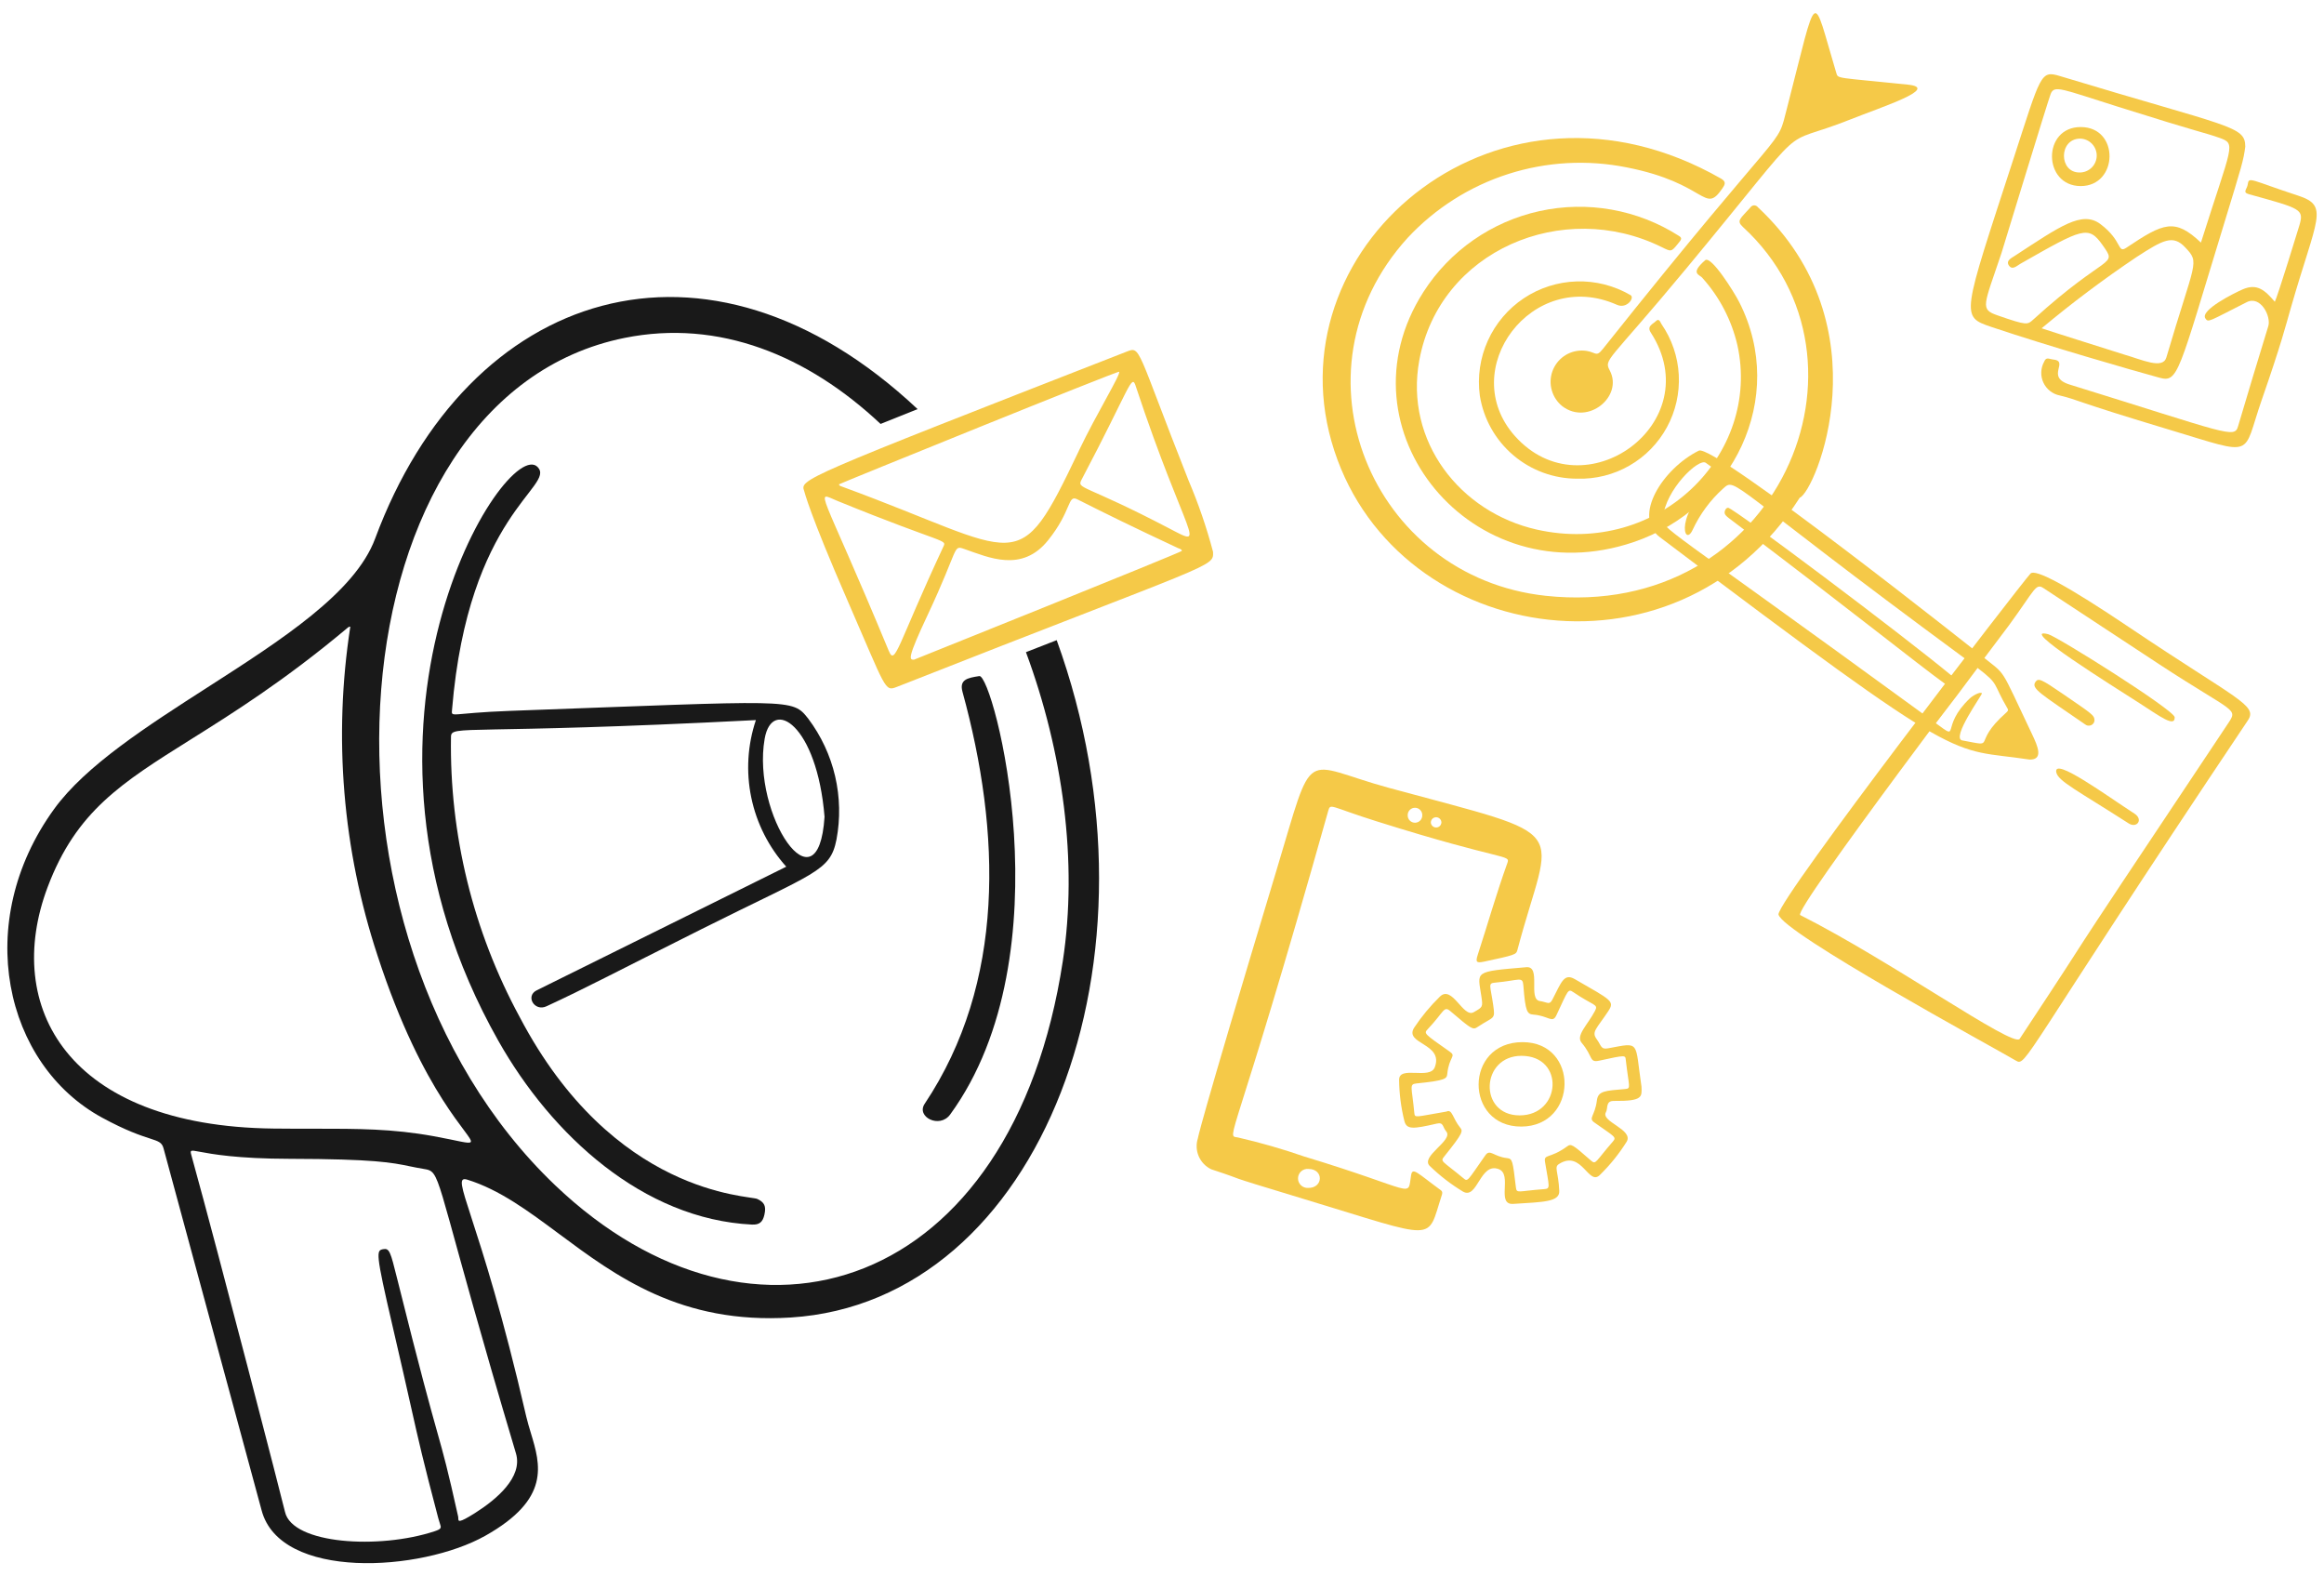
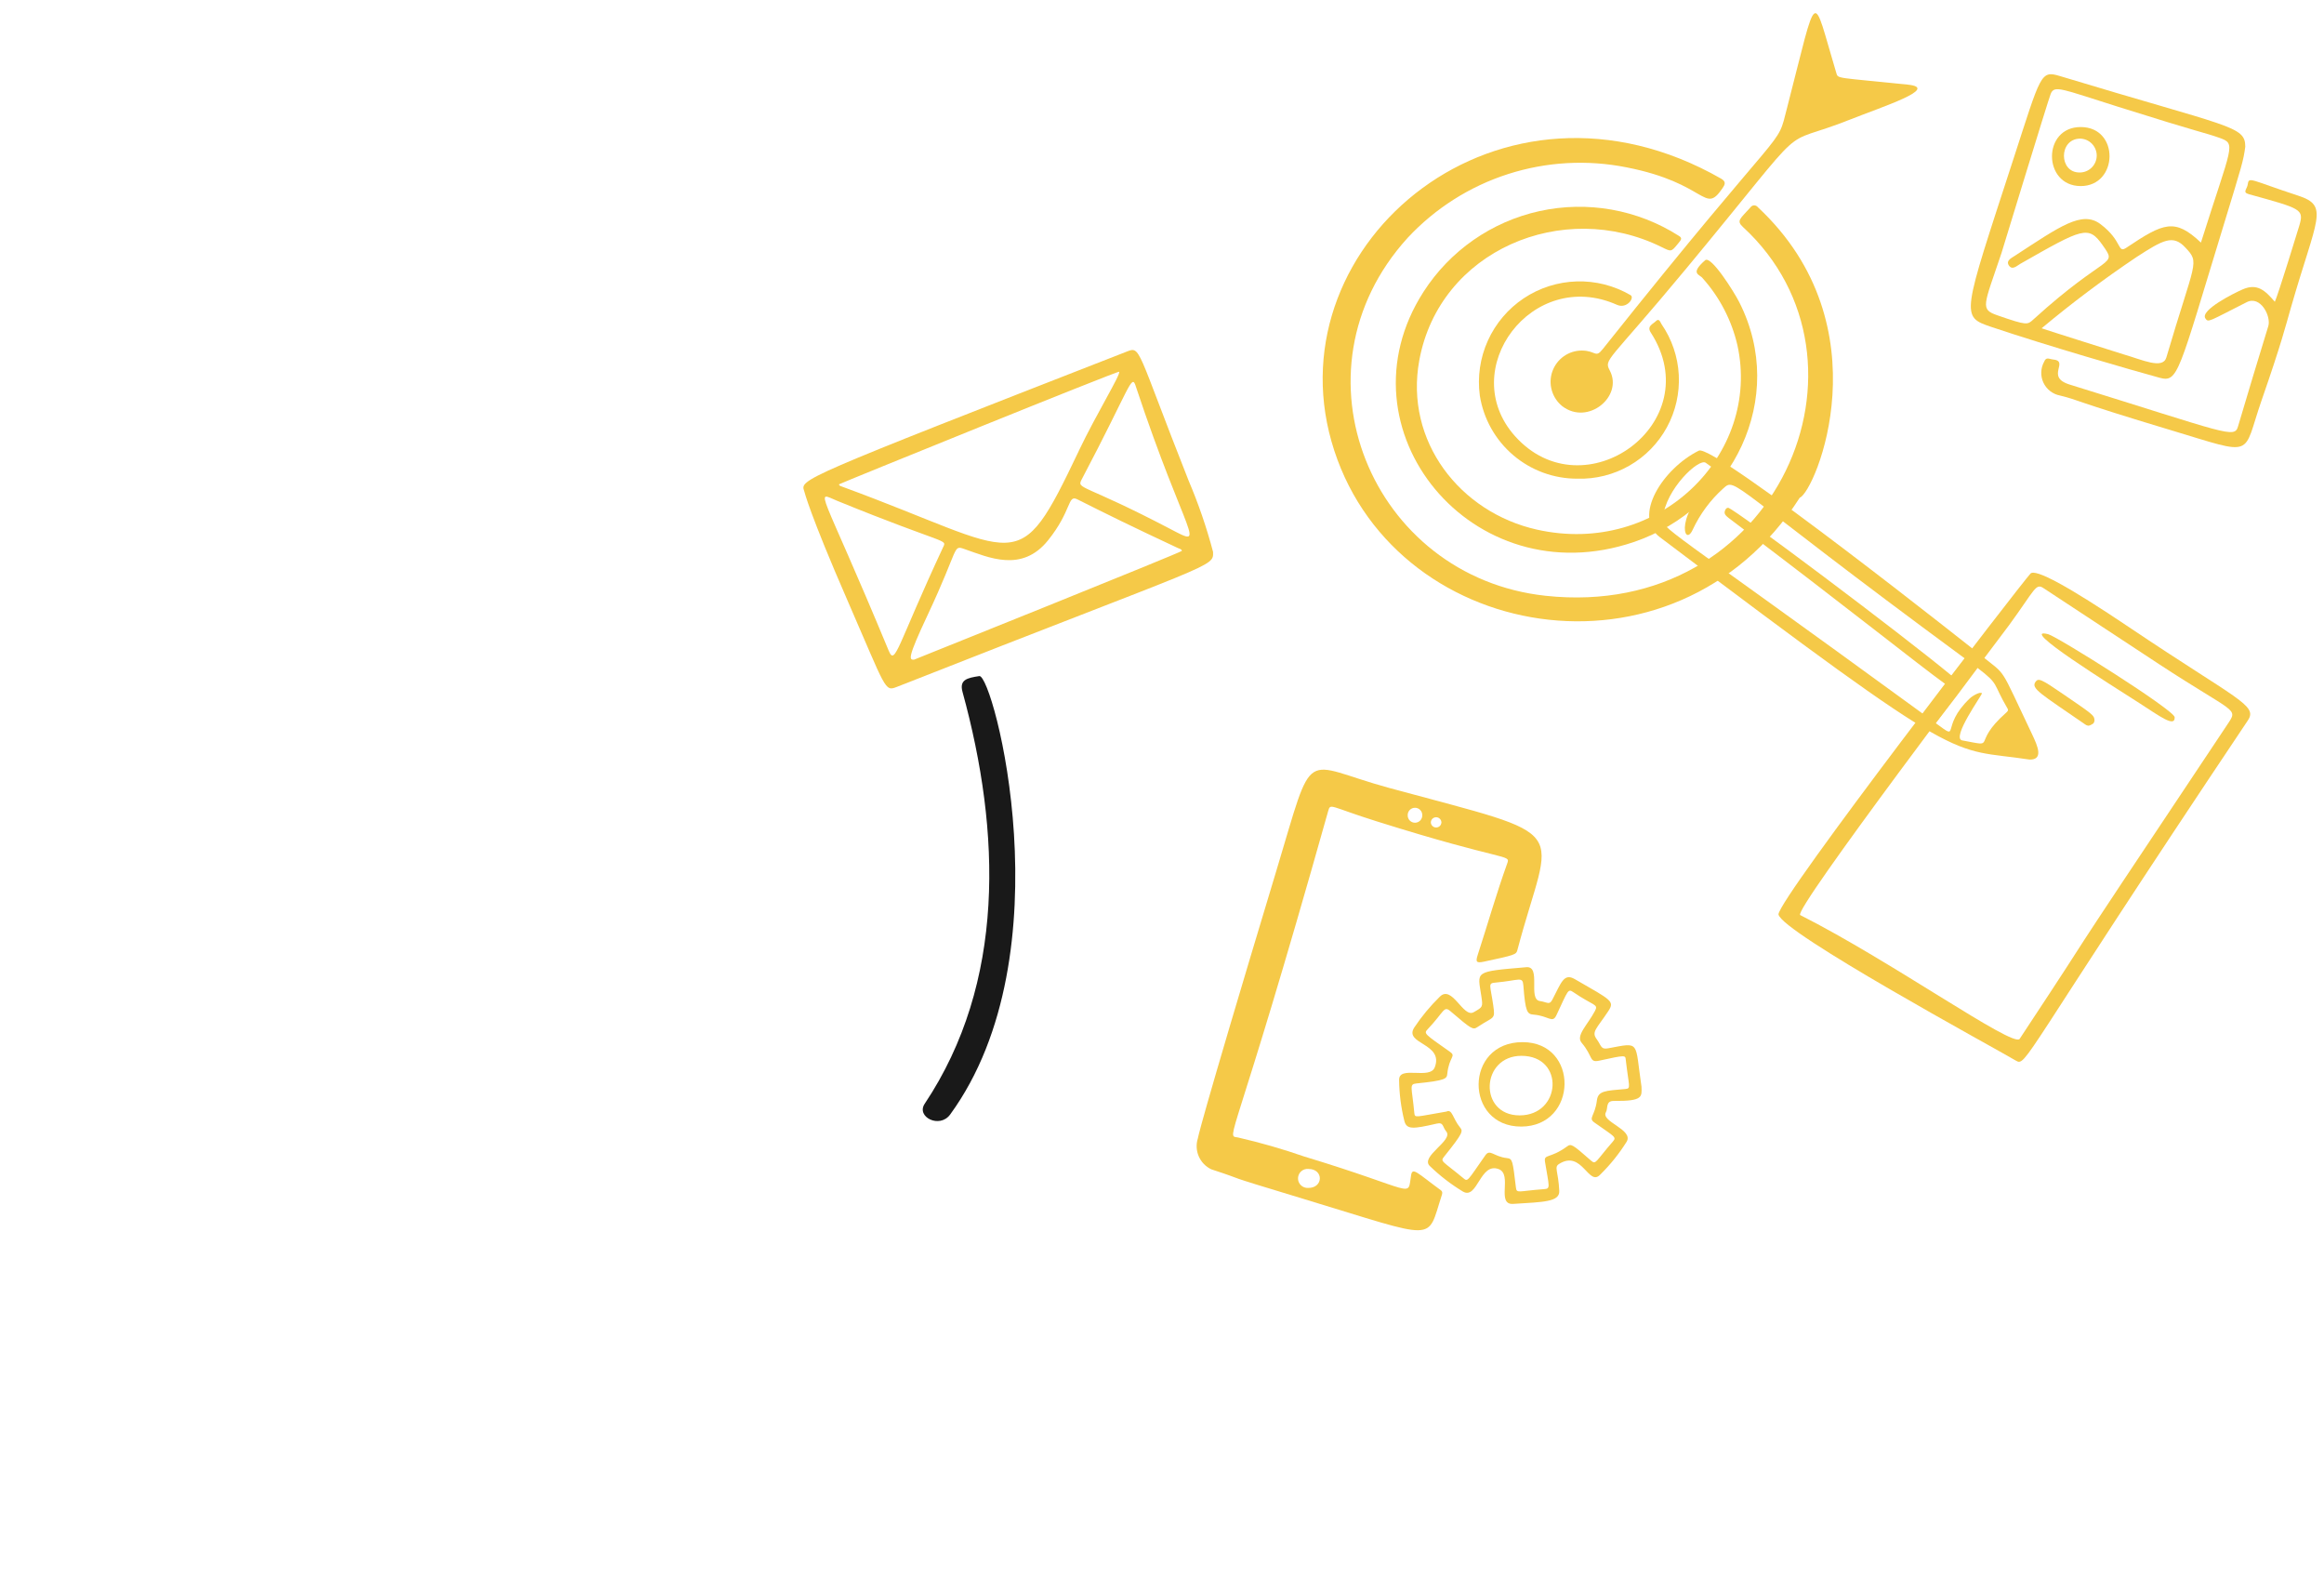
<svg xmlns="http://www.w3.org/2000/svg" width="87" height="59" viewBox="0 0 87 59" fill="none">
-   <path d="M29.434 32.438C28.776 31.706 28.324 30.812 28.124 29.848C27.924 28.884 27.984 27.885 28.297 26.951C17.409 27.512 16.896 27.116 16.883 27.572C16.823 31.23 17.708 34.842 19.451 38.059C22.962 44.748 28.058 44.737 28.35 44.874C28.613 44.998 28.688 45.138 28.617 45.458C28.555 45.741 28.427 45.847 28.148 45.833C24.081 45.631 20.656 42.497 18.654 38.952C11.984 27.14 18.969 16.253 20.129 17.482C20.812 18.204 17.532 19.206 16.923 26.555C16.896 26.881 16.832 26.689 19.097 26.606C29.733 26.219 29.647 26.125 30.259 26.901C30.739 27.54 31.081 28.272 31.263 29.051C31.444 29.829 31.462 30.637 31.314 31.422C31.077 32.622 30.522 32.642 26.243 34.785C22.918 36.45 21.93 36.983 20.455 37.664C20.008 37.87 19.659 37.28 20.091 37.066L29.434 32.438ZM30.867 30.572C30.587 27.114 28.899 26.073 28.625 27.652C28.132 30.492 30.634 34.2 30.867 30.57V30.572Z" fill="#191919" />
  <path d="M35.57 41.713C35.176 42.254 34.288 41.804 34.615 41.313C37.645 36.774 37.476 31.157 36.032 25.895C35.907 25.44 36.206 25.373 36.662 25.304C37.179 25.228 39.966 35.682 35.57 41.713Z" fill="#191919" />
-   <path fill-rule="evenodd" clip-rule="evenodd" d="M34.351 15.312C26.45 7.894 17.511 10.809 14.044 20.156C13.293 22.18 10.542 23.946 7.779 25.719C5.498 27.183 3.209 28.652 2.029 30.276C-1.055 34.525 0.171 39.846 3.819 41.829C4.732 42.326 5.277 42.502 5.609 42.61C5.945 42.719 6.063 42.758 6.124 42.987C6.128 43.001 9.789 56.511 9.793 56.526C10.483 59.151 15.756 58.836 18.169 57.479C20.62 56.1 20.234 54.826 19.872 53.632C19.81 53.425 19.748 53.221 19.701 53.02C18.819 49.183 18.075 46.89 17.655 45.597C17.258 44.374 17.151 44.046 17.493 44.152C18.699 44.525 19.77 45.321 20.925 46.179C23.063 47.768 25.491 49.572 29.606 49.311C38.966 48.715 43.883 35.884 39.558 23.96C39.146 24.12 38.763 24.27 38.407 24.409C39.789 28.139 40.354 32.25 39.787 35.971C37.903 48.326 28.212 51.451 20.779 44.358C10.926 34.955 12.407 14.855 23.382 12.647C26.922 11.935 30.239 13.308 32.965 15.867C33.38 15.698 33.84 15.515 34.351 15.312ZM17.781 56.63C18.571 56.13 19.582 55.292 19.315 54.397C16.552 45.132 16.532 44.021 16.084 43.807C16.017 43.775 15.941 43.763 15.845 43.747C15.656 43.716 15.499 43.684 15.343 43.652C14.678 43.514 14.018 43.378 10.85 43.372C8.871 43.369 7.916 43.19 7.478 43.108C7.118 43.04 7.109 43.038 7.169 43.254C8.204 46.985 10.596 56.259 10.669 56.586C10.942 57.796 14.193 57.996 16.262 57.314C16.536 57.223 16.525 57.188 16.463 57.006C16.446 56.956 16.426 56.896 16.407 56.822C15.831 54.636 15.687 53.995 15.386 52.654C15.228 51.95 15.027 51.053 14.697 49.638C14.046 46.844 14.089 46.805 14.342 46.754C14.579 46.708 14.616 46.847 14.865 47.846C15.744 51.374 16.112 52.686 16.365 53.589C16.614 54.473 16.751 54.964 17.152 56.766C17.157 56.786 17.157 56.809 17.157 56.83C17.157 56.941 17.157 57.024 17.781 56.63ZM11.763 42.245C13.407 42.245 14.687 42.244 16.239 42.526C17.161 42.693 17.569 42.828 17.623 42.741C17.752 42.535 15.859 41.066 14.132 35.762C12.825 31.798 12.476 27.58 13.114 23.455C13.061 23.452 13.025 23.483 12.991 23.514C12.985 23.519 12.979 23.525 12.973 23.53C10.643 25.48 8.721 26.686 7.137 27.679C4.539 29.308 2.854 30.365 1.784 33.2C0.093 37.685 2.542 42.149 10.229 42.239C10.781 42.246 11.287 42.246 11.763 42.245Z" fill="#191919" />
  <path d="M45.411 20.655C45.429 21.242 45.553 20.991 33.571 25.71C33.11 25.892 33.178 25.801 31.727 22.476C30.296 19.193 30.119 18.417 30.106 18.381C29.951 17.938 29.92 17.945 42.166 13.165C42.718 12.949 42.52 12.995 44.496 17.988C44.865 18.854 45.171 19.745 45.411 20.655ZM40.383 16.879C41.065 15.452 41.968 14.001 41.895 13.914C41.858 13.868 31.407 18.11 31.408 18.127C31.416 18.189 31.487 18.2 31.536 18.218C38.328 20.708 38.055 21.761 40.385 16.879L40.383 16.879ZM34.218 24.69C34.228 24.687 44.247 20.666 44.244 20.618C44.24 20.55 44.153 20.54 44.1 20.514C42.4 19.721 41.413 19.234 40.327 18.687C39.961 18.503 40.131 19.107 39.235 20.222C38.253 21.447 37.003 20.859 36.114 20.553C35.656 20.395 35.932 20.451 34.728 23.015C33.958 24.652 34.033 24.699 34.218 24.69ZM33.275 24.366C33.512 24.938 33.597 24.145 35.301 20.491C35.456 20.16 35.483 20.433 31.349 18.748C30.469 18.389 30.666 18.08 33.274 24.366H33.275ZM42.516 14.447C42.357 13.969 42.318 14.484 40.49 17.951C40.295 18.32 40.566 18.097 43.801 19.793C45.245 20.55 44.41 20.159 42.514 14.446L42.516 14.447Z" fill="#F5C948" />
  <path d="M84.053 5.489C83.984 6.018 83.93 6.177 83.261 8.367C81.532 14.018 81.543 14.328 80.837 14.136C79.803 13.854 76.653 12.945 74.561 12.241C73.378 11.842 73.452 11.862 75.375 5.946C76.408 2.772 76.384 2.625 77.115 2.847C83.507 4.782 84.049 4.703 84.053 5.489ZM82.393 9.08C83.554 5.397 83.736 5.389 83.075 5.155C82.496 4.951 82.471 4.999 79.292 3.996C77.14 3.318 76.904 3.177 76.768 3.516C76.671 3.758 74.932 9.455 74.928 9.466C74.263 11.451 74.109 11.572 74.78 11.804C75.895 12.191 75.897 12.159 76.124 11.953C78.905 9.427 79.291 10 78.711 9.174C78.18 8.419 77.965 8.546 75.635 9.872C75.503 9.947 75.336 10.123 75.207 9.941C75.078 9.759 75.302 9.655 75.414 9.582C77.117 8.473 77.94 7.868 78.63 8.387C79.471 9.018 79.255 9.503 79.603 9.271C80.992 8.343 81.408 8.15 82.393 9.08ZM76.429 12.287C76.594 12.348 79.495 13.262 79.506 13.266C80.194 13.464 80.962 13.834 81.098 13.381C82.171 9.732 82.369 9.855 81.802 9.257C81.347 8.774 80.98 8.974 79.982 9.621C78.752 10.447 77.566 11.337 76.429 12.287Z" fill="#F5C948" />
  <path d="M85.159 11.294C85.267 11.085 86.05 8.533 86.078 8.437C86.257 7.824 86.148 7.811 84.191 7.269C83.93 7.196 84.121 7.091 84.148 6.889C84.188 6.599 84.264 6.744 86.031 7.322C87.21 7.709 86.731 8.138 85.758 11.526C85.552 12.244 85.404 12.855 84.663 14.986C83.927 17.103 84.471 17.063 81.286 16.106C77.479 14.962 77.899 14.997 77.115 14.803C76.982 14.778 76.856 14.721 76.748 14.637C76.64 14.553 76.554 14.445 76.496 14.322C76.438 14.198 76.411 14.063 76.416 13.926C76.421 13.79 76.457 13.657 76.524 13.538C76.599 13.344 76.719 13.442 76.831 13.451C77.513 13.507 76.537 14.102 77.478 14.393C83.401 16.225 83.649 16.429 83.784 15.952C83.908 15.515 84.758 12.703 84.914 12.209C85.029 11.845 84.627 11.046 84.106 11.31C82.673 12.033 82.671 12.083 82.559 11.917C82.355 11.612 83.619 10.976 83.957 10.83C84.505 10.591 84.8 10.877 85.159 11.294Z" fill="#F5C948" />
  <path d="M77.898 4.755C79.362 4.762 79.3 6.972 77.886 6.964C76.471 6.957 76.447 4.748 77.898 4.755ZM77.853 6.456C78.021 6.457 78.183 6.391 78.303 6.273C78.422 6.155 78.49 5.995 78.492 5.827C78.493 5.659 78.427 5.497 78.309 5.377C78.192 5.257 78.031 5.189 77.863 5.188C77.064 5.203 77.07 6.464 77.853 6.456Z" fill="#F5C948" />
  <path d="M56.803 35.562C56.757 35.728 56.717 35.744 55.55 35.993C55.269 36.052 55.232 36.006 55.32 35.737C55.692 34.594 56.02 33.436 56.428 32.304C56.549 31.968 56.346 32.253 51.538 30.741C49.785 30.191 49.809 30.046 49.722 30.352C46.139 43.084 45.855 42.48 46.346 42.573C47.184 42.766 48.01 43.003 48.822 43.285C53.087 44.576 52.676 44.867 52.826 43.98C52.879 43.669 53.066 43.91 53.936 44.546C54.009 44.6 53.997 44.664 53.974 44.733C53.395 46.5 53.905 46.417 48.81 44.876C45.326 43.822 46.932 44.285 45.344 43.764C45.134 43.664 44.967 43.491 44.875 43.277C44.783 43.063 44.772 42.823 44.844 42.602C44.85 42.592 44.769 42.571 47.791 32.555C49.226 27.802 48.675 28.584 51.996 29.488C59.083 31.415 58.079 30.729 56.803 35.562ZM48.967 44.461C49.542 44.473 49.563 43.755 48.987 43.751C48.938 43.745 48.889 43.75 48.842 43.765C48.795 43.779 48.751 43.804 48.714 43.836C48.677 43.868 48.647 43.908 48.626 43.952C48.605 43.997 48.593 44.045 48.592 44.095C48.59 44.144 48.599 44.193 48.617 44.239C48.636 44.284 48.664 44.325 48.699 44.36C48.734 44.394 48.776 44.421 48.822 44.438C48.869 44.456 48.918 44.463 48.967 44.461ZM53.244 30.503C53.243 30.467 53.236 30.432 53.222 30.399C53.208 30.366 53.188 30.336 53.162 30.311C53.111 30.26 53.041 30.232 52.968 30.233C52.933 30.233 52.897 30.241 52.864 30.254C52.831 30.268 52.801 30.289 52.776 30.314C52.725 30.366 52.697 30.436 52.698 30.508C52.696 30.545 52.702 30.582 52.716 30.617C52.728 30.652 52.749 30.683 52.775 30.71C52.8 30.737 52.832 30.758 52.866 30.772C52.9 30.787 52.937 30.793 52.974 30.793C53.011 30.793 53.048 30.785 53.082 30.769C53.115 30.754 53.146 30.732 53.172 30.705C53.197 30.678 53.216 30.645 53.228 30.61C53.241 30.575 53.246 30.539 53.243 30.501L53.244 30.503ZM53.961 30.79C53.961 30.764 53.956 30.738 53.947 30.714C53.938 30.69 53.924 30.667 53.905 30.649C53.888 30.63 53.866 30.615 53.842 30.604C53.819 30.594 53.793 30.588 53.767 30.587C53.741 30.587 53.715 30.591 53.69 30.601C53.666 30.61 53.644 30.624 53.625 30.642C53.606 30.66 53.591 30.682 53.581 30.706C53.57 30.729 53.564 30.755 53.564 30.781C53.566 30.832 53.587 30.879 53.623 30.914C53.659 30.95 53.707 30.97 53.758 30.971C53.808 30.973 53.857 30.954 53.895 30.921C53.932 30.887 53.955 30.84 53.96 30.79H53.961Z" fill="#F5C948" />
  <path d="M61.45 40.671C61.461 41.048 61.519 41.217 60.414 41.205C60.098 41.202 60.204 41.48 60.118 41.628C59.913 41.982 61.16 42.273 60.896 42.729C60.614 43.18 60.28 43.596 59.9 43.968C59.467 44.42 59.224 43.019 58.363 43.565C58.167 43.689 58.337 43.821 58.372 44.573C58.391 44.986 57.781 44.988 56.647 45.059C55.998 45.099 56.635 43.961 56.106 43.758C55.402 43.488 55.315 44.91 54.769 44.599C54.321 44.329 53.904 44.008 53.529 43.644C53.144 43.289 54.422 42.682 54.142 42.35C53.993 42.174 54.051 41.992 53.781 42.055C52.894 42.259 52.654 42.285 52.571 41.947C52.447 41.447 52.382 40.934 52.376 40.418C52.37 39.867 53.528 40.423 53.711 39.947C54.06 39.038 52.535 39.083 52.946 38.454C53.223 38.038 53.543 37.653 53.901 37.303C54.363 36.844 54.772 38.11 55.167 37.885C55.514 37.688 55.515 37.693 55.455 37.287C55.316 36.345 55.143 36.37 57.139 36.2C57.709 36.151 57.189 37.398 57.644 37.466C57.929 37.509 58.002 37.63 58.114 37.413C58.456 36.752 58.549 36.412 58.958 36.649C60.335 37.443 60.456 37.468 60.203 37.851C59.766 38.509 59.569 38.617 59.771 38.891C59.947 39.129 59.921 39.288 60.195 39.237C61.426 39.01 61.193 38.948 61.45 40.671ZM54.151 41.603C54.367 41.498 54.381 41.858 54.655 42.195C54.768 42.334 54.791 42.382 54.074 43.274C53.905 43.485 53.97 43.424 54.785 44.1C54.952 44.239 54.926 44.207 55.604 43.241C55.781 42.989 55.904 43.287 56.416 43.345C56.623 43.369 56.628 43.436 56.748 44.437C56.778 44.684 56.82 44.578 57.807 44.506C58.051 44.488 57.993 44.428 57.839 43.49C57.787 43.176 58.014 43.381 58.658 42.913C58.814 42.799 58.848 42.812 59.561 43.439C59.748 43.603 59.724 43.476 60.377 42.727C60.529 42.552 60.446 42.552 59.681 42.009C59.451 41.845 59.708 41.767 59.78 41.19C59.825 40.826 60.08 40.826 60.851 40.758C61.069 40.739 60.975 40.664 60.861 39.66C60.842 39.493 60.854 39.482 59.869 39.698C59.484 39.782 59.649 39.547 59.209 39.028C58.981 38.76 59.43 38.363 59.709 37.836C59.849 37.574 59.656 37.654 58.896 37.133C58.696 36.997 58.704 37.06 58.266 37.995C58.114 38.319 57.979 38.02 57.409 37.975C57.169 37.956 57.104 37.875 57.028 36.886C57.001 36.525 56.88 36.697 55.974 36.777C55.69 36.802 55.792 36.868 55.9 37.625C55.98 38.184 55.929 38.026 55.308 38.441C55.138 38.554 55.087 38.521 54.3 37.849C54.044 37.63 54.073 37.857 53.452 38.515C53.292 38.684 53.308 38.683 54.279 39.366C54.526 39.539 54.246 39.541 54.179 40.196C54.161 40.37 54.123 40.441 53.025 40.551C52.741 40.58 52.856 40.684 52.946 41.66C52.969 41.854 52.987 41.8 54.151 41.603Z" fill="#F5C948" />
  <path d="M56.998 39.005C59.126 39.005 59.077 42.157 56.949 42.165C54.822 42.173 54.803 39.004 56.998 39.005ZM56.884 41.746C58.451 41.75 58.588 39.523 56.96 39.517C55.429 39.514 55.34 41.742 56.884 41.746Z" fill="#F5C948" />
  <path d="M59.221 13.12C59.749 13.125 59.721 13.418 59.999 13.066C67.091 4.159 66.472 5.691 66.905 4.016C68.082 -0.542 67.815 -0.352 68.743 2.731C68.81 2.956 68.726 2.889 71.422 3.168C72.648 3.295 70.427 4.009 69.287 4.464C66.365 5.632 68.064 4.097 63.135 10.039C60.17 13.615 60.034 13.427 60.266 13.873C60.769 14.841 59.445 15.934 58.488 15.205C58.298 15.053 58.16 14.847 58.093 14.613C58.025 14.38 58.032 14.131 58.113 13.902C58.194 13.673 58.344 13.474 58.542 13.334C58.74 13.194 58.978 13.119 59.221 13.12Z" fill="#F5C948" />
  <path d="M59.05 17.916C58.171 17.919 57.319 17.607 56.65 17.037C55.98 16.467 55.536 15.677 55.398 14.808C55.304 14.108 55.407 13.395 55.698 12.751C55.989 12.107 56.454 11.557 57.042 11.165C57.63 10.773 58.317 10.554 59.023 10.533C59.729 10.511 60.427 10.689 61.038 11.045C61.209 11.136 60.905 11.574 60.533 11.409C57.354 9.991 54.5 13.84 56.711 16.319C59.289 19.211 63.986 15.838 61.798 12.447C61.639 12.201 61.88 12.131 61.987 12.021C62.113 11.892 62.155 12.066 62.199 12.131C62.586 12.693 62.81 13.351 62.846 14.032C62.882 14.714 62.728 15.392 62.402 15.991C62.076 16.59 61.59 17.088 60.998 17.427C60.407 17.767 59.732 17.936 59.05 17.916Z" fill="#F5C948" />
  <path d="M65.807 7.756C65.791 7.734 65.769 7.716 65.744 7.704C65.72 7.691 65.692 7.685 65.665 7.686C65.637 7.687 65.611 7.694 65.587 7.708C65.563 7.721 65.542 7.74 65.527 7.764C65.146 8.188 64.991 8.26 65.248 8.496C70.673 13.484 66.56 23.234 57.862 22.299C51.347 21.598 48.139 13.911 52.697 8.901C53.725 7.798 55.018 6.976 56.454 6.515C57.889 6.054 59.419 5.968 60.897 6.265C63.92 6.857 63.791 8.053 64.479 7.05C64.576 6.908 64.631 6.803 64.43 6.686C56.178 1.969 47.728 9.071 49.844 16.52C51.988 24.062 62.675 25.966 67.374 18.628C67.947 18.415 70.588 12.217 65.807 7.756Z" fill="#F5C948" />
  <path d="M65.11 11.31C64.915 10.925 64.052 9.548 63.832 9.741C63.241 10.26 63.638 10.267 63.741 10.415C64.378 11.128 64.825 11.99 65.041 12.921C65.934 16.992 62.106 20.849 57.529 19.821C54.656 19.175 52.575 16.515 53.132 13.485C53.887 9.369 58.516 7.425 62.203 9.247C62.565 9.425 62.56 9.435 62.817 9.119C62.932 8.976 62.995 8.916 62.847 8.826C61.299 7.84 59.424 7.507 57.632 7.901C55.841 8.295 54.278 9.383 53.287 10.927C49.988 16.069 55.117 22.338 61.156 20.289C64.857 19.035 66.933 14.903 65.11 11.31Z" fill="#F5C948" />
  <path d="M76.674 23.736C75.487 23.433 79.068 25.661 80.09 26.317C80.828 26.791 81.429 27.248 81.41 26.842C81.369 26.559 77.01 23.821 76.674 23.736Z" fill="#F5C948" />
  <path d="M79.721 23.487C77.401 21.926 76.191 21.275 76.012 21.468C75.662 21.844 66.609 33.59 66.578 34.222C66.681 34.891 74.643 39.21 75.454 39.69C75.874 39.937 75.574 39.765 84.15 26.963C84.532 26.392 83.77 26.209 79.721 23.487ZM83.383 27.116C75.557 38.849 79.506 32.977 75.607 38.882C75.376 39.23 70.793 35.965 67.392 34.249C67.094 34.099 74.872 23.861 75.21 23.399C76.183 22.067 76.204 21.813 76.502 22.014L80.83 24.861C83.708 26.746 83.803 26.484 83.383 27.116Z" fill="#F5C948" />
-   <path d="M79.686 30.817C77.775 29.589 77.044 29.237 76.978 28.906C76.857 28.303 78.898 29.805 79.906 30.453C80.249 30.677 79.991 31.013 79.686 30.817Z" fill="#F5C948" />
-   <path d="M78.409 26.97C78.405 27.008 78.39 27.045 78.367 27.076C78.344 27.106 78.312 27.13 78.277 27.145C78.241 27.159 78.202 27.164 78.163 27.159C78.125 27.153 78.089 27.137 78.059 27.113C76.388 25.961 76.029 25.772 76.196 25.526C76.305 25.367 76.406 25.41 77.234 25.978C78.369 26.757 78.399 26.767 78.409 26.97Z" fill="#F5C948" />
+   <path d="M78.409 26.97C78.405 27.008 78.39 27.045 78.367 27.076C78.241 27.159 78.202 27.164 78.163 27.159C78.125 27.153 78.089 27.137 78.059 27.113C76.388 25.961 76.029 25.772 76.196 25.526C76.305 25.367 76.406 25.41 77.234 25.978C78.369 26.757 78.399 26.767 78.409 26.97Z" fill="#F5C948" />
  <path d="M76.067 27.471C74.815 24.846 75.151 25.332 74.163 24.531C74.153 24.523 64.162 16.586 63.596 16.867C62.253 17.534 61.103 19.324 62.135 20.103C73.829 28.932 72.888 27.955 75.978 28.429C76.501 28.437 76.293 27.941 76.067 27.471ZM62.253 19.385C62.344 18.321 63.602 17.128 63.858 17.323C64.354 17.698 64.531 17.728 64.306 17.9C62.639 19.167 63.039 20.529 63.362 19.836C63.636 19.246 64.026 18.717 64.51 18.282C64.994 17.844 64.646 18.088 73.559 24.648C73.396 24.86 73.231 25.076 73.066 25.293C71.172 23.724 64.967 19.066 64.694 19.003C64.621 19.009 64.597 19.061 64.576 19.111C64.519 19.259 64.626 19.32 64.874 19.508C69.21 22.78 71.745 24.823 72.828 25.605C72.539 25.988 72.257 26.369 72.001 26.727C62.188 19.57 62.17 19.778 62.253 19.385ZM75.096 26.679C73.75 27.869 74.827 27.967 73.458 27.712C73.027 27.632 74.222 25.983 74.195 25.949C74.132 25.875 73.846 26.04 73.744 26.136C72.597 27.224 73.426 27.768 72.467 27.067C72.981 26.408 73.544 25.66 74.032 25C74.863 25.634 74.582 25.546 75.155 26.522C75.197 26.591 75.145 26.634 75.096 26.679Z" fill="#F5C948" />
</svg>